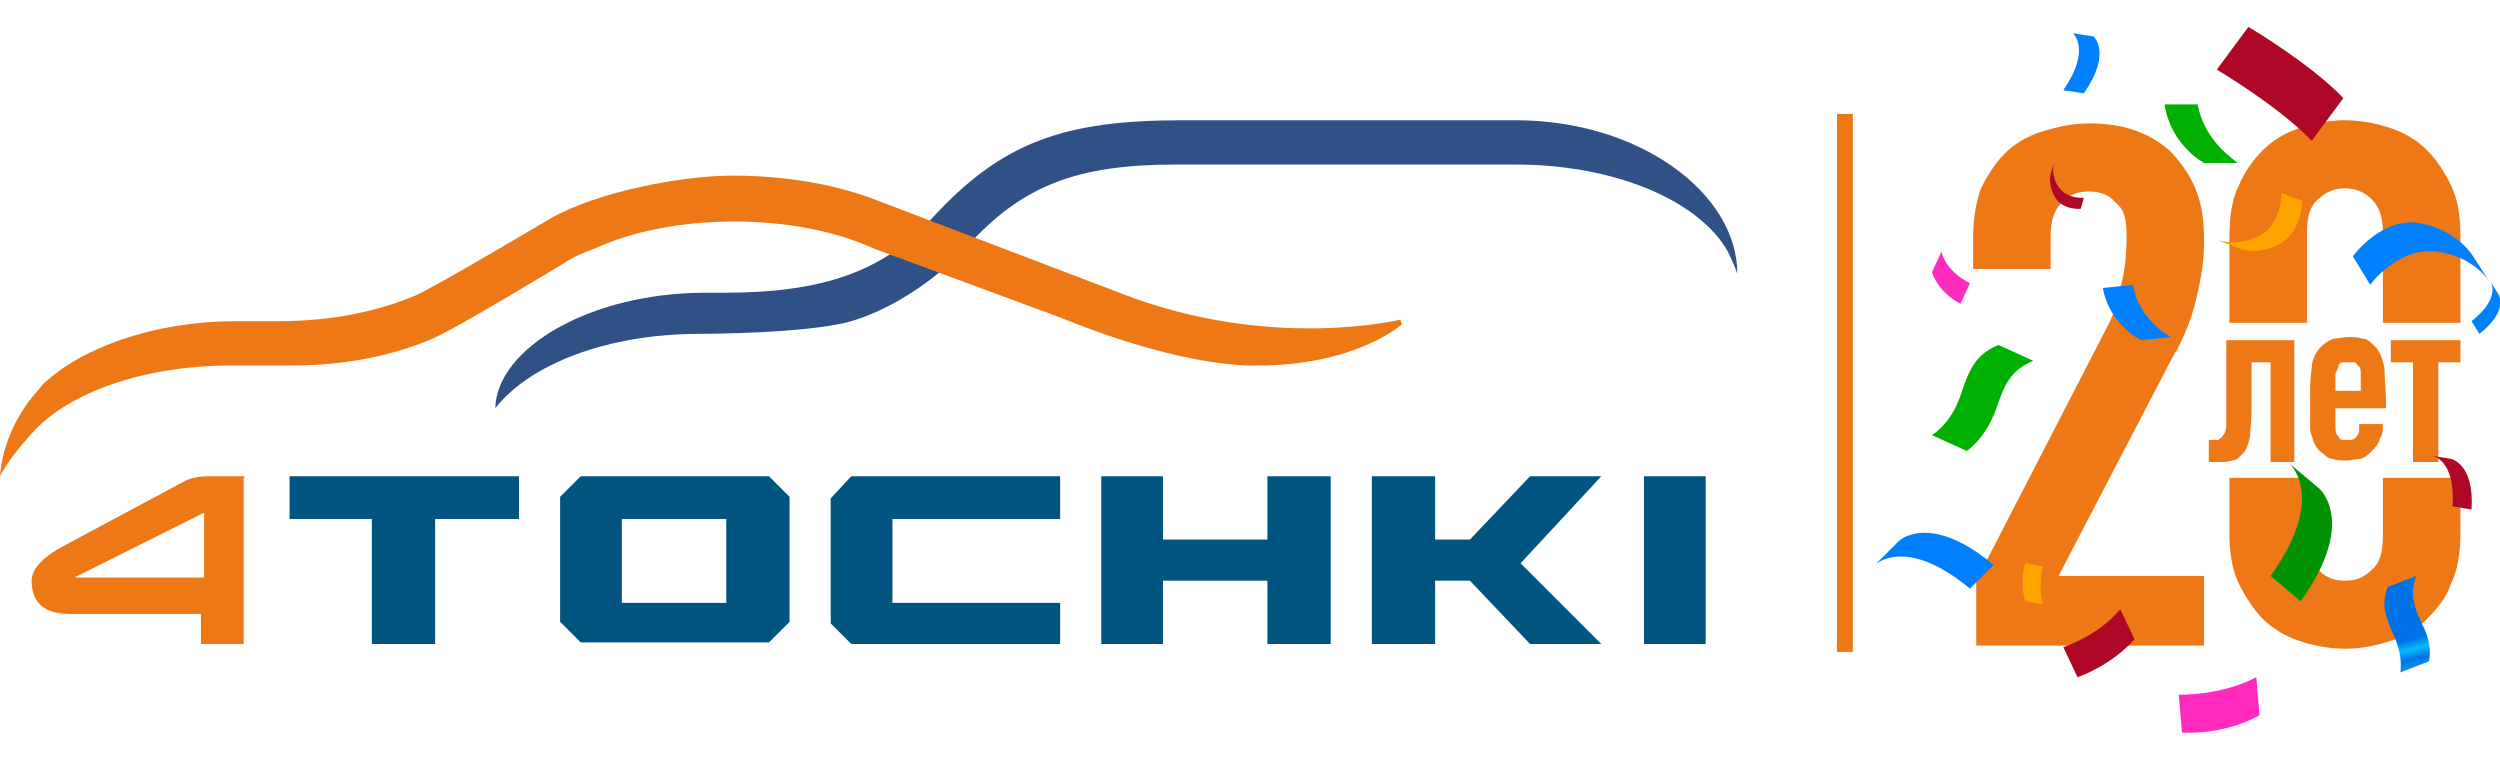
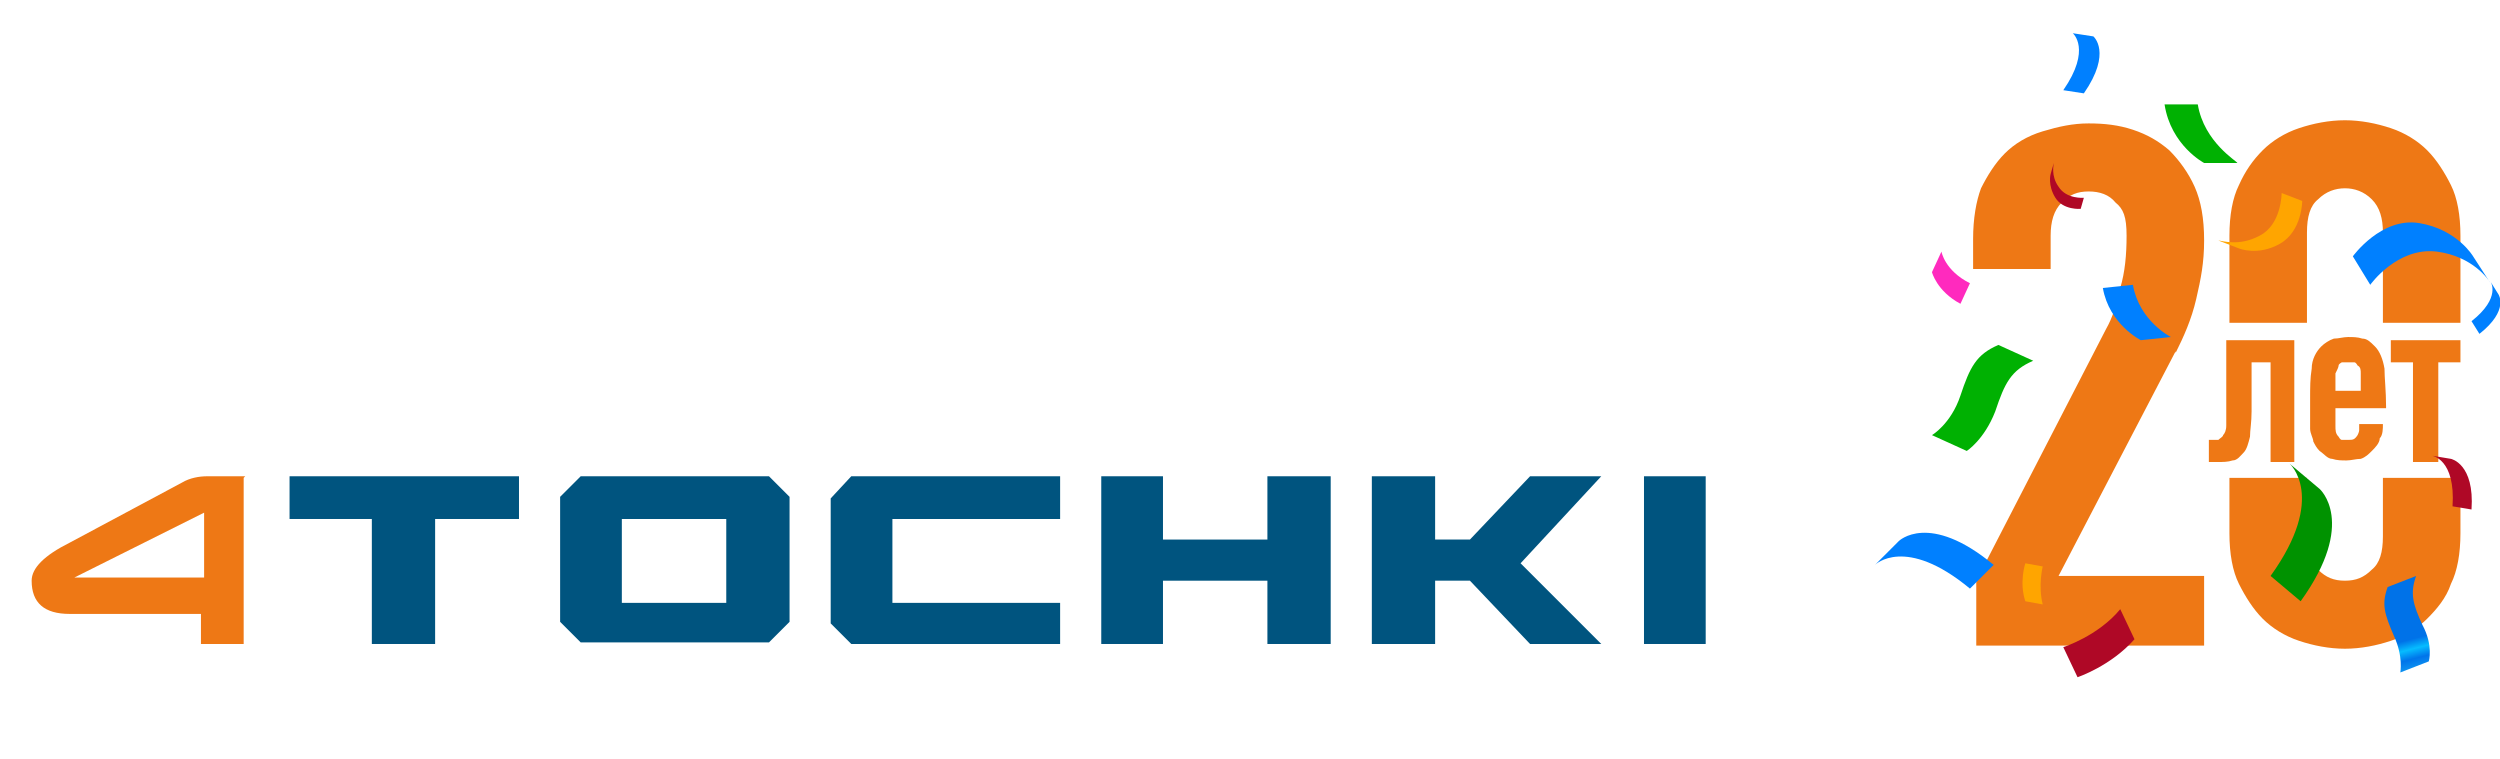
<svg xmlns="http://www.w3.org/2000/svg" xmlns:xlink="http://www.w3.org/1999/xlink" viewBox="0 0 158 48">
  <defs>
    <linearGradient id="linear-gradient" x1="-6090.2" y1="-5841.1" x2="-6087.4" y2="-5839.9" gradientTransform="translate(7146.8 6628.6) rotate(-.4) scale(1.1)" gradientUnits="userSpaceOnUse">
      <stop offset="0" stop-color="orange" />
      <stop offset="0" stop-color="#ffa800" />
      <stop offset="0" stop-color="#ffb102" />
      <stop offset="0" stop-color="#ffc206" />
      <stop offset="0" stop-color="#ffcc08" />
      <stop offset=".1" stop-color="orange" />
      <stop offset=".5" stop-color="#ffcc08" />
      <stop offset=".8" stop-color="#ff9100" />
      <stop offset=".9" stop-color="#ffcc08" />
      <stop offset="1" stop-color="#ff8e00" />
    </linearGradient>
    <linearGradient id="linear-gradient1" x1="-6032.3" y1="-5967.1" x2="-6028.3" y2="-5965.3" gradientTransform="translate(6905 -6925.5) rotate(-90.4) scale(1.1)" xlink:href="#linear-gradient" />
    <linearGradient id="linear-gradient2" x1="-4518.1" y1="-3236.5" x2="-4516.8" y2="-3241.7" gradientTransform="translate(2907 1623.9) rotate(-5.9) scale(.6)" xlink:href="#linear-gradient" />
    <linearGradient id="linear-gradient3" x1="-6625.3" y1="-5905.7" x2="-6625.1" y2="-5909.9" gradientTransform="translate(11521.9 -1414.1) rotate(-49) scale(1.3)" gradientUnits="userSpaceOnUse">
      <stop offset="0" stop-color="#0080ff" />
      <stop offset="0" stop-color="#0183ff" />
      <stop offset="0" stop-color="#068cff" />
      <stop offset="0" stop-color="#0f9dff" />
      <stop offset="0" stop-color="#1cb4ff" />
      <stop offset="0" stop-color="#2bcfff" />
      <stop offset=".1" stop-color="#0080ff" />
      <stop offset=".5" stop-color="#26ccff" />
      <stop offset=".8" stop-color="#0074ea" />
      <stop offset=".9" stop-color="#06bcff" />
      <stop offset="1" stop-color="#0072e8" />
    </linearGradient>
    <linearGradient id="linear-gradient4" x1="-11404" y1="-7746.8" x2="-11402.6" y2="-7752.1" gradientTransform="translate(-1469.4 -14233.3) rotate(-130.6) scale(1)" gradientUnits="userSpaceOnUse">
      <stop offset="0" stop-color="#d4082d" />
      <stop offset="0" stop-color="#d7082d" />
      <stop offset="0" stop-color="#e0082f" />
      <stop offset="0" stop-color="#f10832" />
      <stop offset="0" stop-color="#ff0835" />
      <stop offset=".1" stop-color="#d4082d" />
      <stop offset=".5" stop-color="#ff0835" />
      <stop offset=".8" stop-color="#b50827" />
      <stop offset=".9" stop-color="#ff0835" />
      <stop offset="1" stop-color="#af0826" />
    </linearGradient>
    <linearGradient id="linear-gradient5" x1="-6720.5" y1="-6660.6" x2="-6720.7" y2="-6655.9" gradientTransform="translate(15817 -2523.8) rotate(-53.9) scale(1.7)" xlink:href="#linear-gradient4" />
    <linearGradient id="linear-gradient6" x1="-6188.3" y1="-5779.2" x2="-6188.1" y2="-5775.9" gradientTransform="translate(7554.6 6298.3) rotate(-2.8) scale(1.1)" xlink:href="#linear-gradient3" />
    <linearGradient id="linear-gradient7" x1="-8278.4" y1="-6176.8" x2="-8276.4" y2="-6179.6" gradientTransform="translate(18632.3 -4320.7) rotate(-50) scale(1.8)" xlink:href="#linear-gradient3" />
    <linearGradient id="linear-gradient8" x1="-6280.5" y1="-5939.7" x2="-6280.2" y2="-5936.4" gradientTransform="translate(8087.6 7005.1) rotate(-2) scale(1.2)" gradientUnits="userSpaceOnUse">
      <stop offset="0" stop-color="#00b102" />
      <stop offset="0" stop-color="#00b402" />
      <stop offset="0" stop-color="#00bd03" />
      <stop offset="0" stop-color="#00ce04" />
      <stop offset="0" stop-color="#00e506" />
      <stop offset="0" stop-color="#00f008" />
      <stop offset=".1" stop-color="#00b102" />
      <stop offset=".5" stop-color="#00f008" />
      <stop offset=".8" stop-color="#009700" />
      <stop offset=".9" stop-color="#00f008" />
      <stop offset="1" stop-color="#009200" />
    </linearGradient>
    <linearGradient id="linear-gradient9" x1="-3588.1" y1="-3876.1" x2="-3587.9" y2="-3880.3" gradientTransform="translate(-355.9 3034.2) rotate(52.4) scale(.6)" xlink:href="#linear-gradient3" />
    <linearGradient id="linear-gradient10" x1="-6916.8" y1="-6557.6" x2="-6914.2" y2="-6561.4" gradientTransform="translate(13231.4 10390.5) rotate(-5.1) scale(1.8)" xlink:href="#linear-gradient8" />
    <linearGradient id="linear-gradient11" x1="-4538.4" y1="-4816.9" x2="-4538.2" y2="-4821.1" gradientTransform="translate(3051.6 3753.2) rotate(5.4) scale(.7)" xlink:href="#linear-gradient4" />
    <linearGradient id="linear-gradient12" x1="-10660.1" y1="-6880.6" x2="-10658.7" y2="-6885.8" gradientTransform="translate(3838.4 -14992.6) rotate(-109) scale(1.2)" gradientUnits="userSpaceOnUse">
      <stop offset="0" stop-color="#ff4ad1" />
      <stop offset="0" stop-color="#ff4dd2" />
      <stop offset="0" stop-color="#ff56d8" />
      <stop offset="0" stop-color="#ff67e2" />
      <stop offset="0" stop-color="#ff7eef" />
      <stop offset="0" stop-color="#ff8bf7" />
      <stop offset=".1" stop-color="#ff4ad1" />
      <stop offset=".5" stop-color="#ff8bf7" />
      <stop offset=".8" stop-color="#ff30c2" />
      <stop offset=".9" stop-color="#ff8bf7" />
      <stop offset="1" stop-color="#ff2abe" />
    </linearGradient>
    <linearGradient id="linear-gradient13" x1="-6533.3" y1="-6397.1" x2="-6533.1" y2="-6401.3" gradientTransform="translate(2196.3 13650.4) rotate(37) scale(1.5)" xlink:href="#linear-gradient8" />
    <linearGradient id="linear-gradient14" x1="-4824.4" y1="-3864.7" x2="-4821.8" y2="-3863.6" gradientTransform="translate(3454.3 2293.4) rotate(-4.2) scale(.7)" xlink:href="#linear-gradient4" />
    <linearGradient id="linear-gradient15" x1="-4825.1" y1="-3863" x2="-4821.1" y2="-3861.3" gradientTransform="translate(3454.3 2293.4) rotate(-4.2) scale(.7)" xlink:href="#linear-gradient4" />
    <linearGradient id="linear-gradient16" x1="-6707.6" y1="-6731.6" x2="-6704.8" y2="-6730.4" gradientTransform="translate(11215.5 12362.8) rotate(3) scale(1.7)" xlink:href="#linear-gradient3" />
    <linearGradient id="linear-gradient17" x1="-6581.7" y1="-6707.2" x2="-6577.7" y2="-6705.5" gradientTransform="translate(-16096 2197.2) rotate(126.8) scale(1.7)" xlink:href="#linear-gradient3" />
    <linearGradient id="linear-gradient18" x1="-5381.9" y1="-4409" x2="-5380.7" y2="-4413.8" gradientTransform="translate(4557.8 2964.1) rotate(-5.6) scale(.8)" xlink:href="#linear-gradient3" />
    <linearGradient id="linear-gradient19" x1="-4453.4" y1="-2965.2" x2="-4448.6" y2="-2961.5" gradientTransform="translate(2768.9 1363.9) rotate(-6.7) scale(.6)" xlink:href="#linear-gradient12" />
  </defs>
  <g>
    <g>
      <rect x="103.9" y="30.1" width="3.9" height="10.6" fill="#00547f" />
      <polygon points="67 32.8 67 30.1 53.8 30.1 52.5 31.5 52.5 39.4 53.8 40.7 67 40.7 67 38.1 56.4 38.1 56.4 32.8 67 32.8" fill="#00547f" />
      <polygon points="80.1 30.1 80.1 34.1 73.5 34.1 73.5 30.1 69.6 30.1 69.6 40.7 73.5 40.7 73.5 36.7 80.1 36.7 80.1 40.7 84.1 40.7 84.1 30.1 80.1 30.1" fill="#00547f" />
      <path d="M36.7,30.1l-1.3,1.3v7.9l1.3,1.3h11.9l1.3-1.3v-7.9l-1.3-1.3h-11.9ZM39.3,32.8h6.6v5.3h-6.6v-5.3Z" fill="#00547f" />
      <polygon points="32.8 32.8 32.8 30.1 18.3 30.1 18.3 32.8 23.5 32.8 23.5 40.7 27.5 40.7 27.5 32.8 32.8 32.8" fill="#00547f" />
      <polygon points="90.7 30.1 86.7 30.1 86.7 40.7 90.7 40.7 90.7 36.7 92.9 36.7 96.7 40.7 101.2 40.7 96.1 35.6 101.2 30.1 96.7 30.1 92.9 34.1 90.7 34.1 90.7 30.1" fill="#00547f" />
-       <path d="M44.2,21.1h0c-5.8,0-10.7,1.9-12.9,4.7h0c.1-3.8,6-7.3,13.3-7.3h1.2c6.1,0,10-1.3,13.1-4.7,4.4-4.8,8.3-6.2,15.8-6.2h21.1c7.8,0,14,4.6,14,9.7-.2-.6-.6-1.4-.6-1.4-1.8-3.2-7.1-5.5-13.4-5.5h-21.5c-6.2,0-9.7,1.3-13.2,5.2,0,0-3,3.4-7.3,4.7-2.8.8-9.6.8-9.6.8" fill="#2f5186" />
    </g>
    <g>
      <path d="M15.5,30.1h-2.4c-.5,0-1.1.1-1.6.4l-7.1,3.8c-1.6.8-2.4,1.6-2.4,2.4,0,1.4.8,2.1,2.4,2.1h8.3v1.9h2.7v-10.5ZM12.8,36.5H4.7l8.2-4.1v4.1Z" fill="#ee7815" />
-       <path d="M88.5,20.2s-8.1,2-17.5-1.6l-16-6.1c-2.5-.9-5.5-1.4-8.7-1.4s-8.5,1-11.5,2.7c0,0-7.4,4.4-8.6,4.9h0c-2.4,1-5.3,1.6-8.6,1.6h-2.7c-5.2,0-9.8,1.7-12.2,4h0c-.3.4-.6.7-.9,1.1-1.1,1.5-1.7,3.2-1.8,4.7.6-1.2,2-2.7,2-2.7,2.3-2.6,7.1-4.3,12.6-4.3h3.9c3.2,0,6.2-.6,8.6-1.6h0c1.2-.4,8.6-4.9,8.6-4.9,0,0,.5-.4,1.9-.9,2.4-1.1,5.5-1.7,8.8-1.7s6.4.6,8.8,1.7l11.9,4.4c8.1,3.3,12.4,3,12.4,3,6.2,0,9.1-2.6,9.1-2.6" fill="#ee7815" />
    </g>
  </g>
-   <rect x="116.1" y="7.2" width="1" height="34" fill="#ee7815" />
  <path d="M137.5,22.2l-7.4,14.2h9.2v4.4h-14.4v-4.1l8.2-15.9c.4-.7.7-1.6.9-2.6.3-1,.4-2.1.4-3.3s-.2-1.7-.7-2.1c-.4-.5-1-.7-1.7-.7s-1.2.2-1.7.7c-.5.5-.7,1.2-.7,2.1v2.1h-4.9v-1.9c0-1.3.2-2.4.5-3.2.4-.8.9-1.6,1.5-2.2.6-.6,1.4-1.1,2.4-1.4,1-.3,1.9-.5,2.9-.5s1.9.1,2.8.4c.9.3,1.6.7,2.3,1.3.6.6,1.2,1.4,1.6,2.3.4.9.6,2,.6,3.4s-.2,2.4-.5,3.7c-.3,1.3-.8,2.4-1.3,3.4ZM154.9,11.7c-.4-.8-.9-1.6-1.5-2.2-.6-.6-1.4-1.1-2.3-1.4-.9-.3-1.9-.5-2.9-.5s-2,.2-2.9.5c-.9.3-1.7.8-2.3,1.4-.6.6-1.1,1.3-1.5,2.2-.4.8-.6,1.9-.6,3.2v5.5h4.9v-5.7c0-1,.2-1.7.7-2.1.5-.5,1.1-.7,1.7-.7s1.2.2,1.7.7c.5.5.7,1.2.7,2.1v5.7h4.9v-5.5c0-1.3-.2-2.4-.6-3.2ZM150.6,33.9c0,1-.2,1.7-.7,2.1-.5.5-1,.7-1.7.7s-1.2-.2-1.7-.7c-.5-.5-.7-1.2-.7-2.1v-3.7h-4.9v3.5c0,1.3.2,2.4.6,3.2.4.8.9,1.6,1.5,2.2.6.6,1.4,1.1,2.3,1.4s1.9.5,2.9.5,2-.2,2.9-.5c.9-.3,1.7-.8,2.3-1.4.6-.6,1.2-1.3,1.5-2.2.4-.8.6-1.9.6-3.2v-3.5h-4.9v3.7ZM141.8,28.6c.2-.2.3-.6.4-1,0-.4.1-.9.1-1.6v-3.1h1.2v6.3h1.5v-7.7h-4.3v4.3c0,.5,0,.8,0,1.1,0,.3-.1.5-.2.6,0,.1-.2.2-.3.3-.1,0-.2,0-.4,0h-.2v1.4h.5c.4,0,.7,0,1-.1.3,0,.5-.3.7-.5ZM150.8,25.8h-3.2c0,.4,0,.8,0,1.1,0,.3,0,.5.2.7,0,0,.1.2.2.2.1,0,.2,0,.4,0,.3,0,.4,0,.6-.3,0,0,.1-.2.1-.3,0-.1,0-.3,0-.4h1.5c0,.3,0,.7-.2.9,0,.3-.3.6-.5.8-.2.2-.4.4-.7.5-.3,0-.6.1-.9.1s-.6,0-.9-.1c-.3,0-.5-.3-.8-.5-.2-.2-.3-.4-.4-.6,0-.2-.2-.5-.2-.8,0-.3,0-.6,0-.9,0-.3,0-.7,0-1,0-.7,0-1.3.1-1.9,0-.6.3-1.1.6-1.4.2-.2.5-.4.8-.5.3,0,.6-.1.9-.1s.6,0,.9.1c.3,0,.5.2.8.5.3.3.5.8.6,1.4,0,.6.1,1.4.1,2.4ZM149.2,24.7c0-.5,0-.8,0-1.1,0-.2,0-.4-.2-.5,0,0-.1-.2-.2-.2,0,0-.2,0-.4,0s-.3,0-.4,0c0,0-.2.1-.2.2,0,.1-.1.3-.2.5,0,.2,0,.6,0,1.1h1.6ZM154.1,29.2v-6.3h1.4v-1.4h-4.4v1.4h1.4v6.3h1.5Z" fill="#ee7815" />
  <path d="M140.2,10.1h0s0,0,0,0Z" fill="url(#linear-gradient)" />
  <path d="M142.8,14.9c-1.3.7-2.4.3-2.6.3l1.3.5s1.2.5,2.6-.3c1.4-.8,1.4-2.7,1.4-2.7l-1.3-.5s0,2-1.4,2.7Z" fill="url(#linear-gradient1)" />
  <path d="M129.1,35.8l-1.1-.2s-.4,1.2,0,2.4l1.1.2c-.3-1.2,0-2.4,0-2.4Z" fill="url(#linear-gradient2)" />
  <path d="M120,34.2l-1.5,1.5s1.9-1.9,6,1.5l1.5-1.5c-4.1-3.4-6-1.5-6-1.5Z" fill="url(#linear-gradient3)" />
  <path d="M130.4,40.9l.9,1.9s2.1-.7,3.6-2.4l-.9-1.9c-1.4,1.7-3.6,2.4-3.6,2.4Z" fill="url(#linear-gradient4)" />
-   <path d="M142.1,1.7l-2,2.7s3.9,2.3,6,4.5l2-2.7c-2.1-2.2-6-4.5-6-4.5Z" fill="url(#linear-gradient5)" />
  <path d="M134.8,18l-1.9.2c.4,2.3,2.4,3.3,2.4,3.3l1.9-.2s-2-1-2.4-3.3Z" fill="url(#linear-gradient6)" />
  <path d="M150.9,37.1c-.4,1.1-.2,1.7.4,3.1.6,1.3.4,2.3.4,2.3l1.8-.7s.3-1-.4-2.3c-.6-1.3-.8-2-.4-3.1l-1.8.7Z" fill="url(#linear-gradient7)" />
  <path d="M138.9,6.6h-2.1c.4,2.6,2.5,3.7,2.5,3.7h2.1c0-.1-2.1-1.3-2.5-3.7Z" fill="url(#linear-gradient8)" />
  <path d="M157.9,18.6l-.5-.8s.7,1-1.2,2.5l.5.8c1.9-1.5,1.2-2.5,1.2-2.5Z" fill="url(#linear-gradient9)" />
  <path d="M126.3,21.8c-1.4.6-1.8,1.4-2.4,3.2-.6,1.8-1.8,2.5-1.8,2.5l2.2,1s1.1-.7,1.8-2.5c.6-1.8,1-2.6,2.4-3.2l-2.2-1Z" fill="url(#linear-gradient10)" />
  <path d="M154.9,29l-1.2-.2s1.5.2,1.3,3.2l1.2.2c.2-2.9-1.3-3.2-1.3-3.2Z" fill="url(#linear-gradient11)" />
-   <path d="M137.7,43.9l.2,2.4s2.6.2,4.9-1.1l-.2-2.4c-2.3,1.2-4.9,1.1-4.9,1.1Z" fill="url(#linear-gradient12)" />
  <path d="M146.6,30.9l-1.9-1.6s2.4,2.1-1.2,7.1l1.9,1.6c3.6-5,1.2-7.1,1.2-7.1Z" fill="url(#linear-gradient13)" />
  <path d="M129.9,10.4h0s0,0,0,0Z" fill="url(#linear-gradient14)" />
  <path d="M130.1,11.8c-.5-.7-.3-1.4-.3-1.5l-.2.7s-.2.7.3,1.5c.5.8,1.6.7,1.6.7l.2-.7s-1.1.1-1.6-.7Z" fill="url(#linear-gradient15)" />
  <path d="M149.5,12.9h0s0,0,0,0Z" fill="url(#linear-gradient16)" />
  <path d="M154,15.9c2.3.3,3.3,1.8,3.4,2l-1.1-1.7s-1-1.7-3.4-2.1c-2.4-.4-4.2,2.1-4.2,2.1l1.1,1.8s1.7-2.4,4.2-2.1Z" fill="url(#linear-gradient17)" />
  <path d="M132.3,2.3l-1.3-.2s1.2,1-.6,3.6l1.3.2c1.8-2.6.6-3.6.6-3.6Z" fill="url(#linear-gradient18)" />
  <path d="M122.7,15.9l-.6,1.3s.3,1.2,1.8,2l.6-1.3c-1.6-.8-1.8-2-1.8-2Z" fill="url(#linear-gradient19)" />
</svg>